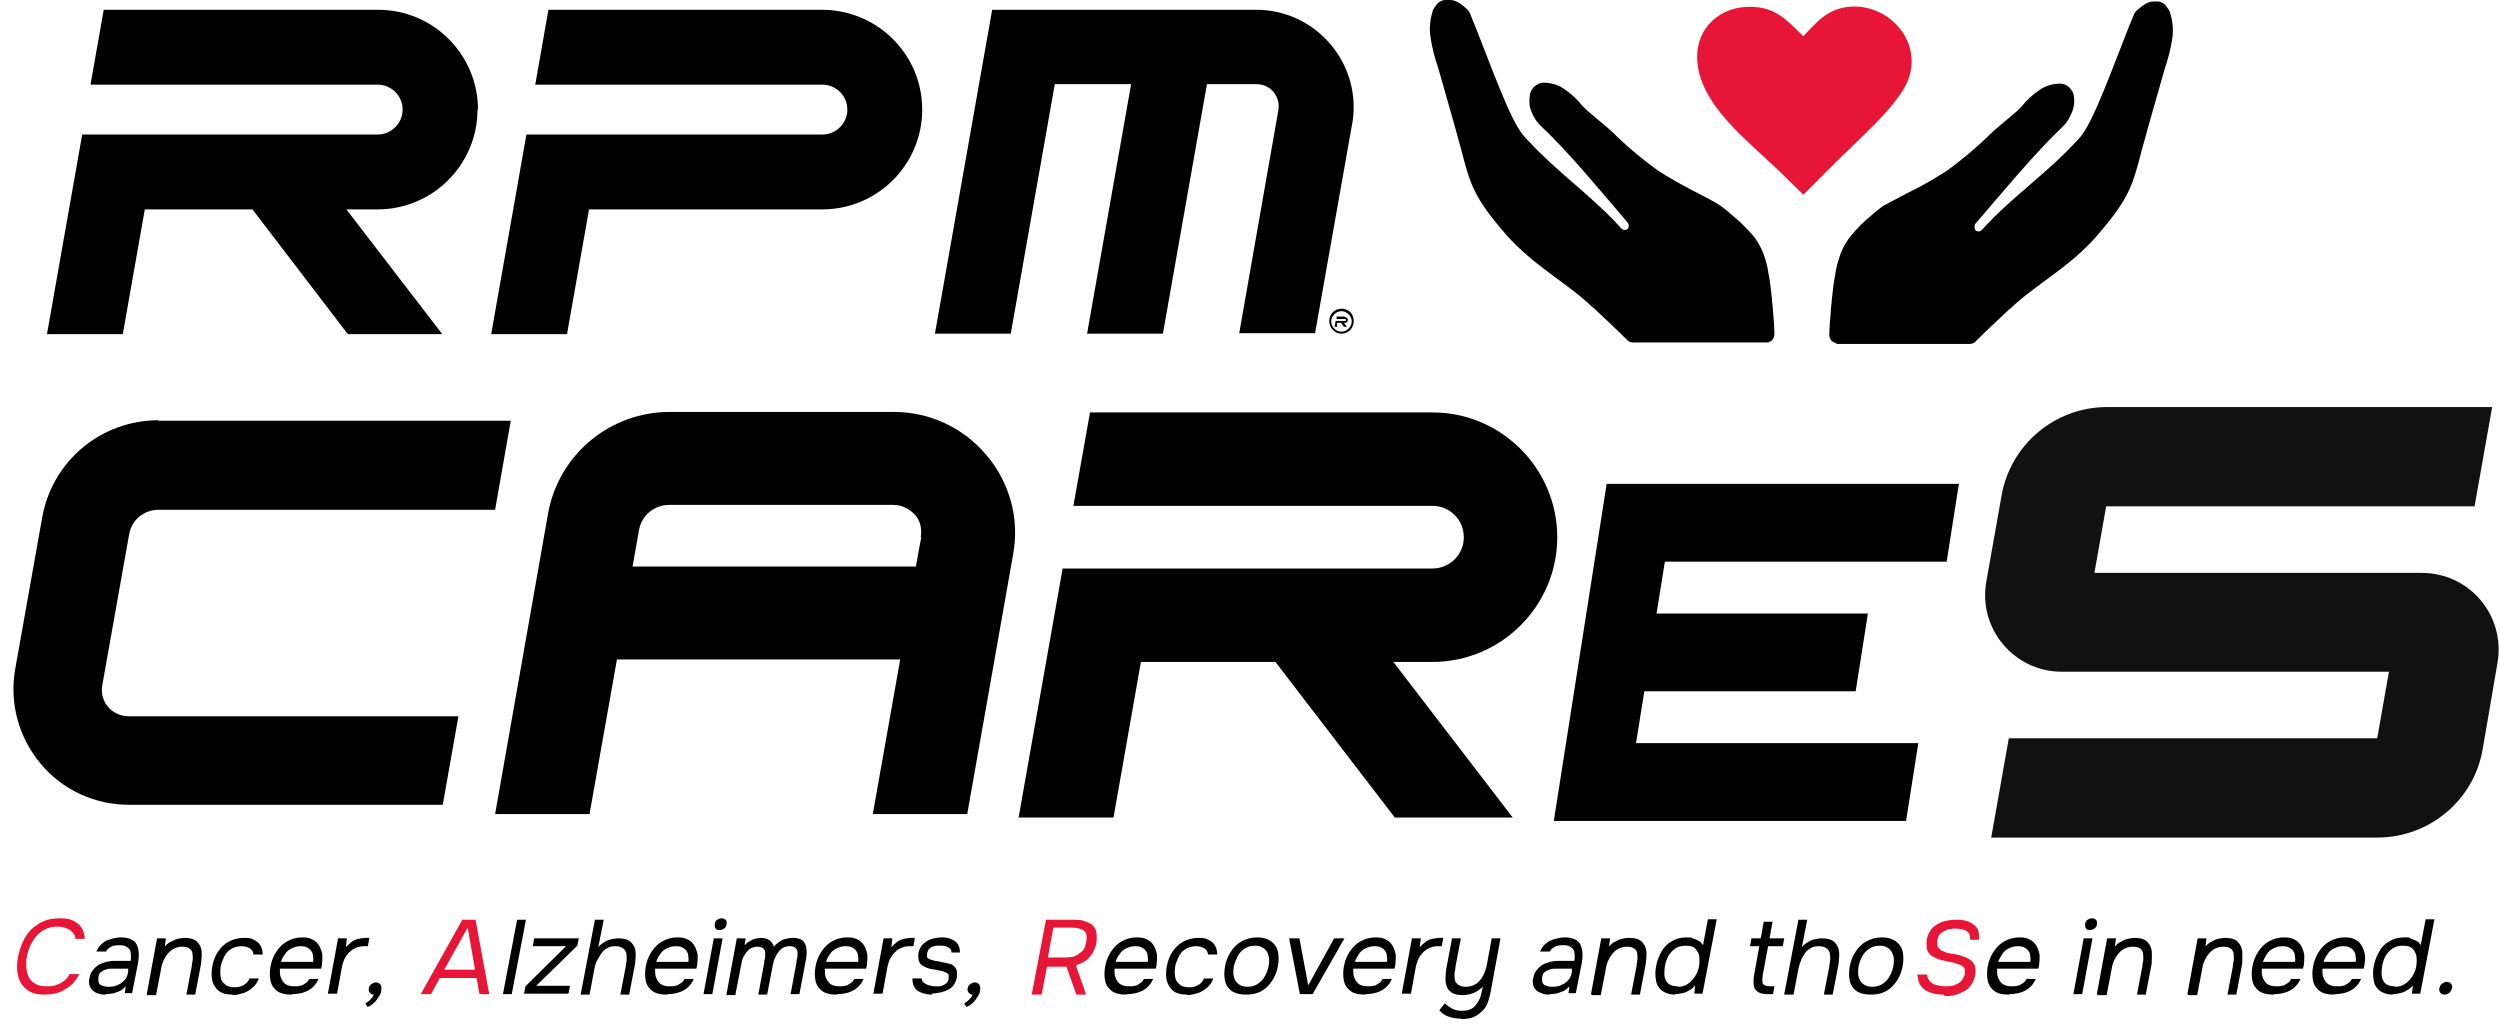
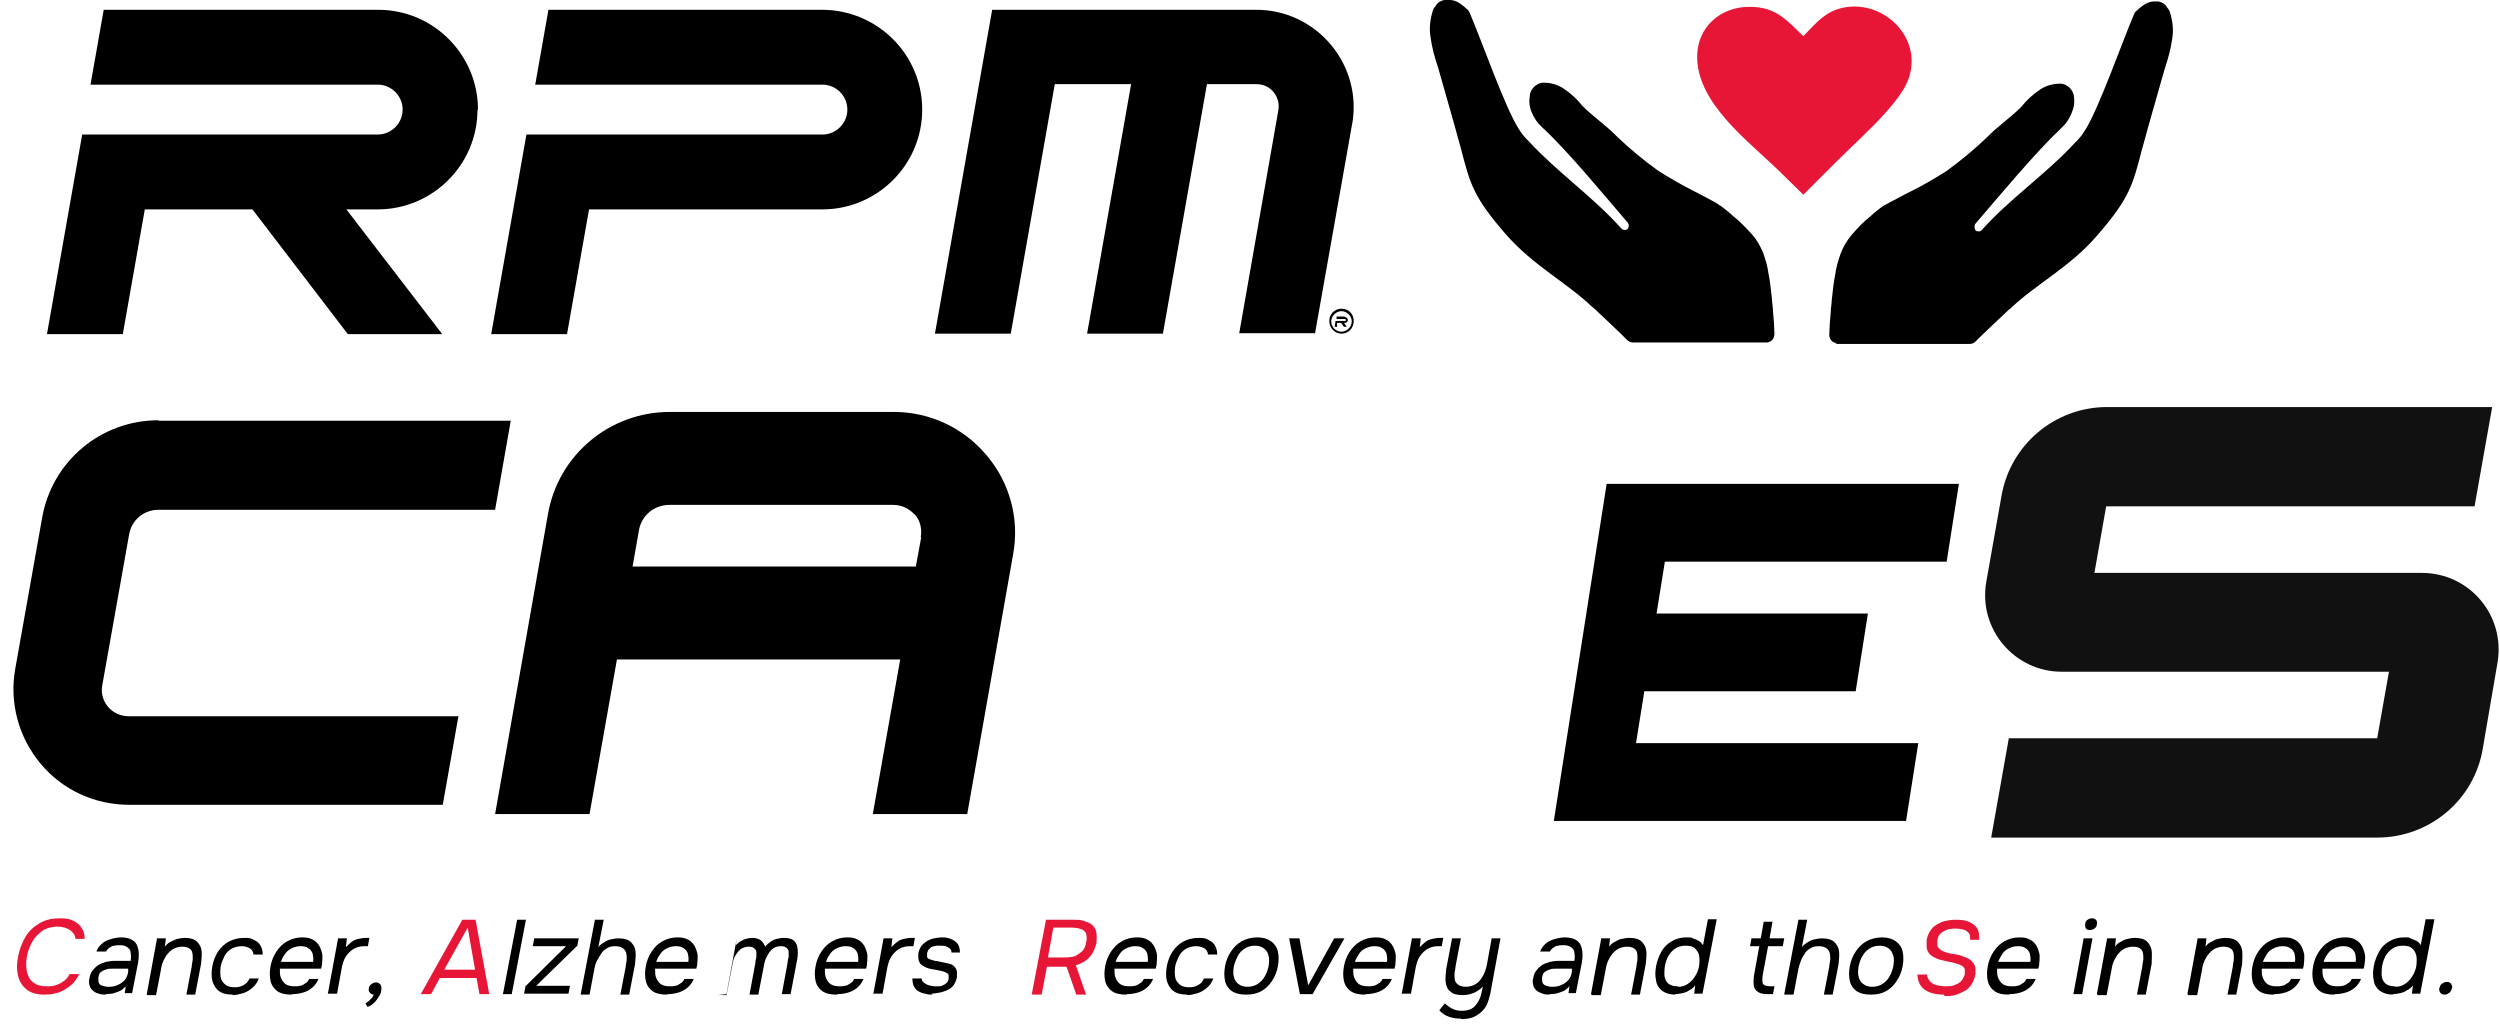
<svg xmlns="http://www.w3.org/2000/svg" id="Layer_2" version="1.1" viewBox="0 0 511 209.7">
  <defs>
    <style>
      .st0 {
        fill: #111;
      }

      .st1 {
        isolation: isolate;
      }

      .st2 {
        fill: #e71637;
      }
    </style>
  </defs>
  <g>
    <g>
      <path d="M276.4,25.3c1-5.8-.6-11.7-4.4-16.2-3.8-4.5-9.3-7.1-15.2-7.1h-54l-11.7,66.2h15.5l9-51h15.6l-9,51h15.5l9-51h10.1c1.9,0,3,1,3.5,1.6.5.6,1.3,1.9,1,3.7l-8,45.6h15.5l7.6-42.9h0Z" />
      <path d="M168.1,2h-56l-2.7,15.3h58.7c2.8,0,5.1,2.3,5.1,5.1s-2.3,5.1-5.1,5.1h-60.5l-7.2,40.8h15.5l4.5-25.5h47.7c11.2,0,20.4-9.1,20.4-20.4S179.3,2,168,2h0Z" />
      <path d="M97.7,22.4c0-11.2-9.1-20.4-20.4-20.4H21.2l-2.7,15.3h58.7c2.8,0,5.1,2.3,5.1,5.1s-2.3,5.1-5.1,5.1H16.8l-7.2,40.8h15.5l4.5-25.5h22l19.5,25.5h19.3l-19.6-25.5h6.4c11.2,0,20.4-9.1,20.4-20.4h0Z" />
    </g>
    <g>
      <path d="M274.9,64.7h-1.7v.5c0,0,1.7,0,1.7,0,0,0,.2,0,.2.2s0,.2-.2.2h-1.9l-.2,1.2h.5v-.8h.8l.6.8h.6l-.6-.8h.2c.4,0,.6-.3.6-.6s-.3-.6-.6-.6h0Z" />
      <path d="M274.2,63.1c-1.4,0-2.5,1.1-2.5,2.5s1.1,2.6,2.5,2.6,2.5-1.1,2.5-2.6-1.1-2.5-2.5-2.5ZM274.2,67.8c-1.2,0-2.1-1-2.1-2.1s1-2.1,2.1-2.1,2.1,1,2.1,2.1-1,2.1-2.1,2.1Z" />
    </g>
  </g>
  <path d="M32.4,85.9c-11.8,0-21.8,8.4-23.8,20l-5.5,30.9c-1.2,6.9.7,13.9,5.2,19.3,4.5,5.4,11.1,8.4,18.1,8.4h64.1l3.2-18.1H26.3c-2.2,0-3.6-1.2-4.2-1.9s-1.6-2.3-1.2-4.4l5.5-30.9c.5-2.9,3-5,6-5h68.8l3.2-18.2H32.4Z" />
  <path d="M201.6,93c-4.7-5.6-11.6-8.8-18.9-8.8h-45.8c-12.3,0-22.8,8.8-24.9,20.9l-10.8,61.3h19.3l5.6-31.6h57.9l-5.6,31.6h19.3l9.4-53.2c1.3-7.2-.7-14.5-5.4-20.1h0ZM188.3,109.8l-1.1,6h-57.9l1.3-7.4c.5-3,3.1-5.2,6.2-5.2h45.8c2.3,0,3.7,1.3,4.4,2s1.6,2.4,1.2,4.6Z" />
-   <path d="M318.3,109.8c0-14-11.4-25.5-25.5-25.5h-70l-3.4,19.1h73.4c3.5,0,6.4,2.8,6.4,6.4s-2.9,6.4-6.4,6.4h-75.6l-9,50.9h19.4l5.6-31.8h27.5l24.4,31.8h24.1l-24.4-31.8h8c14,0,25.5-11.4,25.5-25.5h0Z" />
  <polygon points="397.9 114.8 400.4 98.9 328.4 98.9 317.6 167.8 389.6 167.8 392.1 151.9 334.4 151.9 336.1 141.3 379.3 141.3 381.8 125.4 338.6 125.4 340.3 114.8 397.9 114.8" />
  <g class="st1">
    <g class="st1">
      <path class="st2" d="M9.2,203.3c-1.6,0-2.8-.3-3.7-1-.9-.7-1.5-1.6-1.8-2.8-.3-1.2-.3-2.5,0-4,.3-1.5.8-2.8,1.5-4,.7-1.2,1.7-2.1,2.9-2.8,1.2-.7,2.5-1,4.1-1s2.1.2,2.8.5c.7.4,1.3.8,1.7,1.5.4.6.6,1.3.6,2.2h-1.9c0-.7-.4-1.3-1.1-1.8-.6-.4-1.5-.7-2.6-.7s-2.2.3-3.1.9c-.8.6-1.5,1.3-2,2.2-.5.9-.9,1.9-1.1,3-.2,1.1-.2,2.1,0,3.1.2.9.6,1.7,1.3,2.2.7.6,1.6.8,2.8.8s1.4-.1,2-.3c.6-.2,1.1-.5,1.6-.9.5-.4.8-.8,1-1.3h2c-.4.8-.9,1.6-1.6,2.2s-1.5,1.1-2.4,1.5c-.9.3-1.9.5-3.1.5Z" />
    </g>
    <g class="st1">
      <path d="M21.7,203.3c-.5,0-1,0-1.5-.2-.5-.1-.8-.3-1.2-.6-.3-.3-.6-.6-.7-1.1-.1-.4-.2-.9,0-1.5.1-.6.3-1.2.7-1.6.3-.4.7-.8,1.2-1.1.5-.3,1-.4,1.5-.6.6-.1,1.1-.2,1.7-.2h3.3c.1-.6.1-1.2,0-1.7,0-.5-.3-.8-.7-1.1s-.9-.4-1.5-.4-.8,0-1.1.1c-.4,0-.7.2-1,.4-.3.2-.5.4-.7.8h-2c.2-.5.5-1,.8-1.3.4-.4.8-.7,1.2-.9.5-.2,1-.4,1.5-.5.5-.1,1-.2,1.5-.2,1.6,0,2.7.5,3.2,1.4s.6,2.3.3,3.9l-1.2,6.1h-1.5l.2-1.4c-.4.4-.8.8-1.3,1-.5.2-1,.4-1.5.5-.5,0-.9.1-1.3.1ZM22.2,201.7c.7,0,1.4-.1,1.9-.4.6-.2,1-.6,1.4-1,.4-.5.6-1,.7-1.7v-.6c.1,0-1.9,0-1.9,0-.5,0-.9,0-1.4,0-.5,0-.9,0-1.3.2-.4.1-.7.3-1,.5-.3.2-.4.6-.5,1.1,0,.4,0,.8.1,1.1s.4.5.8.6c.3.1.7.2,1.1.2Z" />
      <path d="M30,203.2l2.1-11.4h1.8l-.2,1.7c.3-.4.7-.8,1.2-1s.9-.5,1.4-.6c.5-.1,1-.2,1.4-.2,1.1,0,1.9.2,2.5.7.5.5.9,1.1,1,1.9s0,1.7-.1,2.7l-1.2,6.3h-1.8l1.1-5.8c0-.5.2-1,.2-1.5,0-.5,0-.9-.1-1.3-.1-.4-.3-.7-.7-.9-.3-.2-.8-.3-1.4-.3s-1.4.2-2,.6c-.6.4-1.1,1-1.5,1.7-.4.7-.7,1.5-.8,2.4l-1,5.2h-1.8Z" />
      <path d="M47.6,203.3c-1.2,0-2.1-.2-2.8-.7-.7-.5-1.1-1.2-1.4-2.1-.2-.9-.2-1.9,0-3,.2-1.1.6-2.1,1.1-2.9.6-.9,1.3-1.6,2.2-2.1.9-.5,2-.8,3.2-.8s1.4.1,2,.4c.6.3,1,.6,1.3,1.1.3.5.5,1.1.5,1.9h-1.9c0-.6-.4-1.1-.8-1.3s-.9-.4-1.6-.4-1.6.2-2.2.6c-.6.4-1.1.9-1.4,1.6s-.6,1.3-.7,2c-.1.7-.1,1.4,0,2.1.1.6.4,1.1.9,1.5.4.4,1.1.6,1.9.6s1.2-.1,1.8-.4c.6-.3,1-.7,1.3-1.4h1.9c-.3.8-.7,1.4-1.3,1.9-.6.5-1.2.9-1.9,1.1-.7.2-1.4.4-2.2.4Z" />
      <path d="M59.6,203.3c-1.2,0-2.2-.2-2.9-.7-.7-.5-1.2-1.2-1.4-2.1-.2-.9-.2-1.9,0-3,.2-1.1.6-2.1,1.2-3s1.3-1.6,2.2-2.1c.9-.5,1.9-.8,3.1-.8s1.6.2,2.2.5c.6.3,1,.8,1.3,1.3.3.6.5,1.2.6,1.8,0,.7,0,1.3-.1,2,0,.1,0,.3-.1.4,0,.1,0,.3-.1.4h-8.4c0,.7,0,1.3.2,1.8.2.5.5,1,.9,1.3.4.3,1,.5,1.8.5s.8,0,1.2-.1c.4,0,.8-.3,1.1-.5.4-.2.6-.5.8-.9h1.9c-.3.7-.7,1.3-1.3,1.8-.6.5-1.2.8-1.9,1-.7.2-1.4.3-2.1.3ZM57.4,196.6h6.6c.1-.6,0-1.2-.1-1.7-.2-.5-.5-.9-.9-1.1-.4-.3-.9-.4-1.6-.4s-1.3.2-1.9.5-1,.7-1.3,1.2c-.4.5-.6,1-.8,1.6Z" />
      <path d="M67,203.2l2.1-11.4h1.8l-.2,1.8c.4-.4.8-.8,1.2-1.1s.9-.5,1.4-.6,1-.2,1.6-.2h.6l-.3,1.7h-.7c-.9,0-1.6.2-2.3.6-.6.4-1.1.9-1.5,1.5-.4.6-.6,1.3-.8,2.1l-1,5.5h-1.8Z" />
      <path d="M75.1,205.8l-.4-.7c.2-.1.4-.3.7-.5.2-.2.4-.4.6-.6.2-.2.3-.5.4-.7-.4,0-.6-.2-.8-.4-.2-.2-.3-.5-.2-.9,0-.4.3-.7.6-.9.3-.2.6-.3.9-.3s.7.2.9.5c.2.3.2.7.1,1.3,0,.4-.3.9-.6,1.3-.3.5-.6.9-1,1.2-.4.4-.8.6-1.2.7Z" />
    </g>
    <g class="st1">
      <path class="st2" d="M86,203.2l8.5-15.2h2.7l2.8,15.2h-2l-.6-3.3h-7.5l-1.8,3.3h-2ZM90.8,198.2h6.3l-1.5-8.6-4.8,8.6Z" />
    </g>
    <g class="st1">
      <path d="M102.8,203.2l2.9-15.2h1.8l-2.9,15.2h-1.8Z" />
      <path d="M107.1,203.2l.3-1.6,8.3-8.2h-6.8l.3-1.6h9.1l-.3,1.5-8.4,8.2h6.9l-.3,1.6h-9.1Z" />
      <path d="M118.7,203.2l2.9-15.2h1.8l-1.1,5.6c.3-.4.7-.7,1.2-1,.4-.3.9-.5,1.4-.6.5-.1,1-.2,1.5-.2,1.1,0,1.9.2,2.5.7.5.5.9,1.1,1,1.9.1.8,0,1.7-.1,2.7l-1.2,6.2h-1.8l1.1-5.7c0-.5.2-1,.2-1.5,0-.5,0-.9-.1-1.3s-.3-.7-.7-1c-.3-.2-.8-.4-1.5-.4s-1.2.1-1.7.4c-.5.3-.9.6-1.2,1.1-.3.5-.6.9-.9,1.5s-.4,1.1-.5,1.6l-1,5.3h-1.8Z" />
      <path d="M136.3,203.3c-1.2,0-2.2-.2-2.9-.7-.7-.5-1.2-1.2-1.4-2.1-.2-.9-.2-1.9,0-3,.2-1.1.6-2.1,1.2-3s1.3-1.6,2.2-2.1c.9-.5,1.9-.8,3.1-.8s1.6.2,2.2.5c.6.3,1,.8,1.3,1.3.3.6.5,1.2.6,1.8,0,.7,0,1.3-.1,2,0,.1,0,.3-.1.4,0,.1,0,.3-.1.4h-8.4c0,.7,0,1.3.2,1.8.2.5.5,1,.9,1.3.4.3,1,.5,1.8.5s.8,0,1.2-.1c.4,0,.8-.3,1.1-.5.4-.2.6-.5.8-.9h1.9c-.3.7-.7,1.3-1.3,1.8-.6.5-1.2.8-1.9,1-.7.2-1.4.3-2.1.3ZM134.1,196.6h6.6c.1-.6,0-1.2-.1-1.7-.2-.5-.5-.9-.9-1.1-.4-.3-.9-.4-1.6-.4s-1.3.2-1.9.5-1,.7-1.3,1.2c-.4.5-.6,1-.8,1.6Z" />
-       <path d="M143.8,203.2l2.1-11.4h1.8l-2.1,11.4h-1.8ZM147.1,190.1c-.4,0-.7-.1-.8-.3-.2-.2-.2-.5-.2-.9s.2-.7.5-.9c.3-.2.6-.3.9-.3s.6.1.8.3c.2.2.3.5.2.9,0,.4-.2.7-.5.9-.3.2-.6.3-.9.3Z" />
-       <path d="M148.5,203.2l2.1-11.4h1.8l-.2,1.4c.3-.3.6-.6,1-.8.3-.2.7-.4,1.1-.5.4-.1.8-.2,1.2-.2.8,0,1.4.2,1.8.5.4.3.7.8.9,1.3.3-.4.7-.7,1.1-1s.8-.5,1.3-.6.9-.2,1.5-.2c.8,0,1.5.2,1.9.5.4.4.7.8.8,1.5.1.6.1,1.3,0,2.1l-1.4,7.4h-1.8l1.2-6.5c0-.4.1-.8.2-1.1,0-.4,0-.8,0-1.1,0-.3-.2-.6-.5-.8-.2-.2-.6-.3-1.1-.3s-.9.1-1.3.3-.7.5-1,.9c-.3.4-.5.8-.7,1.2s-.3.8-.4,1.3l-1.2,6.2h-1.8l1.2-6.5c0-.4.1-.7.2-1.1,0-.4,0-.8,0-1.1,0-.3-.2-.6-.5-.8-.2-.2-.6-.3-1.1-.3s-1.3.2-1.7.6c-.5.4-.8.9-1.1,1.4-.3.6-.4,1.1-.5,1.7l-1.2,6.2h-1.8Z" />
+       <path d="M148.5,203.2l2.1-11.4l-.2,1.4c.3-.3.6-.6,1-.8.3-.2.7-.4,1.1-.5.4-.1.8-.2,1.2-.2.8,0,1.4.2,1.8.5.4.3.7.8.9,1.3.3-.4.7-.7,1.1-1s.8-.5,1.3-.6.9-.2,1.5-.2c.8,0,1.5.2,1.9.5.4.4.7.8.8,1.5.1.6.1,1.3,0,2.1l-1.4,7.4h-1.8l1.2-6.5c0-.4.1-.8.2-1.1,0-.4,0-.8,0-1.1,0-.3-.2-.6-.5-.8-.2-.2-.6-.3-1.1-.3s-.9.1-1.3.3-.7.5-1,.9c-.3.4-.5.8-.7,1.2s-.3.8-.4,1.3l-1.2,6.2h-1.8l1.2-6.5c0-.4.1-.7.2-1.1,0-.4,0-.8,0-1.1,0-.3-.2-.6-.5-.8-.2-.2-.6-.3-1.1-.3s-1.3.2-1.7.6c-.5.4-.8.9-1.1,1.4-.3.6-.4,1.1-.5,1.7l-1.2,6.2h-1.8Z" />
      <path d="M171,203.3c-1.2,0-2.2-.2-2.9-.7-.7-.5-1.2-1.2-1.4-2.1-.2-.9-.2-1.9,0-3,.2-1.1.6-2.1,1.2-3s1.3-1.6,2.2-2.1c.9-.5,1.9-.8,3.1-.8s1.6.2,2.2.5c.6.3,1,.8,1.3,1.3.3.6.5,1.2.6,1.8,0,.7,0,1.3-.1,2,0,.1,0,.3-.1.4,0,.1,0,.3-.1.4h-8.4c0,.7,0,1.3.2,1.8.2.5.5,1,.9,1.3.4.3,1,.5,1.8.5s.8,0,1.2-.1c.4,0,.8-.3,1.1-.5.4-.2.6-.5.8-.9h1.9c-.3.7-.7,1.3-1.3,1.8-.6.5-1.2.8-1.9,1-.7.2-1.4.3-2.1.3ZM168.8,196.6h6.6c.1-.6,0-1.2-.1-1.7-.2-.5-.5-.9-.9-1.1-.4-.3-.9-.4-1.6-.4s-1.3.2-1.9.5-1,.7-1.3,1.2c-.4.5-.6,1-.8,1.6Z" />
      <path d="M178.5,203.2l2.1-11.4h1.8l-.2,1.8c.4-.4.8-.8,1.2-1.1s.9-.5,1.4-.6,1-.2,1.6-.2h.6l-.3,1.7h-.7c-.9,0-1.6.2-2.3.6-.6.4-1.1.9-1.5,1.5-.4.6-.6,1.3-.8,2.1l-1,5.5h-1.8Z" />
      <path d="M190.6,203.3c-.5,0-1,0-1.5-.2-.5,0-1-.3-1.4-.5-.4-.2-.7-.6-.9-1-.2-.4-.3-.9-.3-1.6h1.9c0,.4.2.7.5.9.3.2.6.4,1,.5.4.1.8.2,1.1.2s.5,0,.8,0c.3,0,.6,0,.9-.2.3-.1.6-.3.8-.5.2-.2.4-.5.4-.9,0-.3,0-.5,0-.7,0-.2-.2-.3-.5-.5-.2-.1-.5-.2-.8-.3-.6-.1-1.3-.3-2.1-.4-.7-.1-1.4-.4-1.9-.7-.2-.1-.3-.3-.5-.4-.1-.2-.2-.4-.3-.6,0-.2-.1-.4-.1-.7,0-.3,0-.5,0-.8.1-.6.3-1,.6-1.5.3-.4.7-.7,1.1-1,.5-.3,1-.5,1.5-.6.5-.1,1.1-.2,1.7-.2s1.4.1,1.9.4c.6.2,1,.6,1.3,1,.3.5.4,1,.4,1.7h-1.7c0-.4-.2-.8-.6-1-.4-.3-.9-.4-1.6-.4s-.5,0-.8,0c-.3,0-.6.1-.9.2-.3.1-.5.3-.7.5-.2.2-.3.5-.4.8,0,.3,0,.6,0,.8s.3.4.6.5c.3.1.6.2,1,.3.5,0,1,.2,1.6.3.6.1,1,.2,1.4.3.4.1.8.3,1,.6.3.3.4.6.5.9,0,.4,0,.8,0,1.2-.1.7-.4,1.2-.7,1.7-.3.4-.8.8-1.3,1-.5.2-1,.4-1.6.5-.6.1-1.1.2-1.6.2Z" />
-       <path d="M197.5,205.8l-.4-.7c.2-.1.4-.3.7-.5.2-.2.4-.4.6-.6.2-.2.3-.5.4-.7-.4,0-.6-.2-.8-.4-.2-.2-.3-.5-.2-.9,0-.4.3-.7.6-.9.3-.2.6-.3.9-.3s.7.2.9.5c.2.3.2.7.1,1.3,0,.4-.3.9-.6,1.3-.3.5-.6.9-1,1.2-.4.4-.8.6-1.2.7Z" />
    </g>
    <g class="st1">
      <path class="st2" d="M210.9,203.2l2.9-15.2h5.7c.8,0,1.6,0,2.2.3.6.2,1.2.4,1.6.8.4.4.7.9.8,1.5.1.6.1,1.3,0,2.2-.2.8-.5,1.6-.9,2.2-.4.6-.9,1.1-1.5,1.5-.6.4-1.2.6-1.8.8l2.1,6h-2l-2-5.7h-4l-1.1,5.7h-1.9ZM214.1,195.7h3.2c.6,0,1.1,0,1.6-.1.5,0,1-.2,1.4-.5s.8-.5,1.1-.9c.3-.4.5-.9.6-1.6.2-.7.1-1.3,0-1.8-.2-.4-.6-.8-1.1-.9-.5-.2-1.2-.3-2-.3h-3.6l-1.1,6.1Z" />
    </g>
    <g class="st1">
      <path d="M230.2,203.3c-1.2,0-2.2-.2-2.9-.7-.7-.5-1.2-1.2-1.4-2.1-.2-.9-.2-1.9,0-3,.2-1.1.6-2.1,1.2-3s1.3-1.6,2.2-2.1c.9-.5,1.9-.8,3.1-.8s1.6.2,2.2.5c.6.3,1,.8,1.3,1.3.3.6.5,1.2.6,1.8,0,.7,0,1.3-.1,2,0,.1,0,.3-.1.4,0,.1,0,.3-.1.4h-8.4c0,.7,0,1.3.2,1.8.2.5.5,1,.9,1.3.4.3,1,.5,1.8.5s.8,0,1.2-.1c.4,0,.8-.3,1.1-.5.4-.2.6-.5.8-.9h1.9c-.3.7-.7,1.3-1.3,1.8-.6.5-1.2.8-1.9,1-.7.2-1.4.3-2.1.3ZM228,196.6h6.6c.1-.6,0-1.2-.1-1.7-.2-.5-.5-.9-.9-1.1-.4-.3-.9-.4-1.6-.4s-1.3.2-1.9.5-1,.7-1.3,1.2c-.4.5-.6,1-.8,1.6Z" />
    </g>
    <g class="st1">
      <path d="M242.7,203.3c-1.2,0-2.1-.2-2.8-.7-.7-.5-1.1-1.2-1.4-2.1-.2-.9-.2-1.9,0-3,.2-1.1.6-2.1,1.1-2.9.6-.9,1.3-1.6,2.2-2.1.9-.5,2-.8,3.2-.8s1.4.1,2,.4c.6.3,1,.6,1.3,1.1.3.5.5,1.1.5,1.9h-1.9c0-.6-.4-1.1-.8-1.3s-.9-.4-1.6-.4-1.6.2-2.2.6c-.6.4-1.1.9-1.4,1.6s-.6,1.3-.7,2c-.1.7-.1,1.4,0,2.1.1.6.4,1.1.9,1.5.4.4,1.1.6,1.9.6s1.2-.1,1.8-.4c.6-.3,1-.7,1.3-1.4h1.9c-.3.8-.7,1.4-1.3,1.9-.6.5-1.2.9-1.9,1.1-.7.2-1.4.4-2.2.4Z" />
      <path d="M254.7,203.3c-1.2,0-2.1-.2-2.9-.7-.7-.5-1.2-1.2-1.4-2.1-.2-.9-.2-1.9,0-3,.2-1.1.6-2.1,1.2-3s1.3-1.6,2.2-2.1c.9-.5,2-.8,3.2-.8s2.1.3,2.8.8c.7.5,1.2,1.2,1.4,2.1s.2,1.9,0,3c-.2,1.1-.6,2.1-1.2,3s-1.3,1.6-2.2,2.1c-.9.5-1.9.7-3.1.7ZM255,201.7c.8,0,1.5-.2,2.1-.6.6-.4,1.1-.9,1.4-1.5.4-.6.6-1.3.8-2.1.1-.8.2-1.5,0-2.1-.1-.6-.4-1.1-.9-1.5-.5-.4-1.1-.6-1.9-.6s-1.5.2-2.1.6c-.6.4-1.1.9-1.4,1.5s-.6,1.3-.8,2.1c-.1.8-.2,1.5,0,2.1.1.6.4,1.1.9,1.5.5.4,1.1.6,1.9.6Z" />
      <path d="M265.7,203.2l-2.2-11.4h2.1l1.8,9.6,5.3-9.6h2.1l-6.5,11.4h-2.5Z" />
      <path d="M279,203.3c-1.2,0-2.2-.2-2.9-.7-.7-.5-1.2-1.2-1.4-2.1-.2-.9-.2-1.9,0-3,.2-1.1.6-2.1,1.2-3s1.3-1.6,2.2-2.1c.9-.5,1.9-.8,3.1-.8s1.6.2,2.2.5c.6.3,1,.8,1.3,1.3.3.6.5,1.2.6,1.8,0,.7,0,1.3-.1,2,0,.1,0,.3-.1.4,0,.1,0,.3-.1.4h-8.4c0,.7,0,1.3.2,1.8.2.5.5,1,.9,1.3.4.3,1,.5,1.8.5s.8,0,1.2-.1c.4,0,.8-.3,1.1-.5.4-.2.6-.5.8-.9h1.9c-.3.7-.7,1.3-1.3,1.8-.6.5-1.2.8-1.9,1-.7.2-1.4.3-2.1.3ZM276.9,196.6h6.6c.1-.6,0-1.2-.1-1.7-.2-.5-.5-.9-.9-1.1-.4-.3-.9-.4-1.6-.4s-1.3.2-1.9.5-1,.7-1.3,1.2c-.3.5-.6,1-.8,1.6Z" />
      <path d="M286.5,203.2l2.1-11.4h1.8l-.2,1.8c.4-.4.8-.8,1.2-1.1.4-.3.9-.5,1.4-.6.5-.1,1-.2,1.6-.2h.6l-.3,1.7h-.7c-.9,0-1.6.2-2.3.6-.6.4-1.1.9-1.5,1.5-.4.6-.6,1.3-.8,2.1l-1,5.5h-1.8Z" />
      <path d="M298.6,208.2c-.9,0-1.7-.1-2.5-.4s-1.4-.7-1.9-1.3l1.1-1.4c.5.4,1,.8,1.6,1.1.6.3,1.2.4,1.9.4,1.2,0,2.1-.3,2.7-1,.6-.7,1.1-1.5,1.3-2.6l.3-1.4c-.3.4-.7.7-1.2,1-.4.3-.9.4-1.4.6-.5.1-1,.2-1.5.2-1.1,0-2-.2-2.5-.7-.6-.4-.9-1.1-1-1.9-.1-.8,0-1.7.1-2.7l1.2-6.3h1.8l-1.1,5.8c0,.5-.2,1-.2,1.5,0,.5,0,.9.1,1.3s.4.7.7.9c.3.2.8.4,1.5.4s1.5-.2,2.1-.6c.6-.4,1-.9,1.4-1.6s.6-1.4.8-2.2l1-5.5h1.8l-2.1,11.4c-.2.8-.4,1.5-.7,2.2-.3.6-.8,1.2-1.3,1.6-.5.4-1.1.8-1.7,1-.7.2-1.4.3-2.2.3Z" />
      <path d="M316.8,203.3c-.5,0-1,0-1.5-.2s-.8-.3-1.2-.6c-.3-.3-.6-.6-.7-1.1s-.2-.9,0-1.5c.1-.6.3-1.2.7-1.6.3-.4.7-.8,1.2-1.1.5-.3,1-.4,1.5-.6.6-.1,1.1-.2,1.7-.2h3.3c.1-.6.1-1.2,0-1.7,0-.5-.3-.8-.7-1.1-.4-.3-.9-.4-1.5-.4s-.8,0-1.1.1c-.4,0-.7.2-1,.4s-.5.4-.7.8h-2c.2-.5.5-1,.8-1.3.4-.4.8-.7,1.2-.9.5-.2,1-.4,1.5-.5.5-.1,1-.2,1.5-.2,1.6,0,2.7.5,3.2,1.4.5,1,.6,2.3.3,3.9l-1.2,6.1h-1.5l.2-1.4c-.4.4-.8.8-1.3,1-.5.2-1,.4-1.5.5s-.9.1-1.3.1ZM317.3,201.7c.7,0,1.4-.1,1.9-.4.6-.2,1-.6,1.4-1,.4-.5.6-1,.7-1.7v-.6c.1,0-1.9,0-1.9,0-.5,0-.9,0-1.4,0-.5,0-.9,0-1.3.2-.4.1-.7.3-1,.5-.3.2-.4.6-.5,1.1,0,.4,0,.8.1,1.1.2.3.4.5.8.6.3.1.7.2,1.1.2Z" />
      <path d="M325.2,203.2l2.1-11.4h1.8l-.2,1.7c.3-.4.7-.8,1.2-1,.5-.3.9-.5,1.4-.6.5-.1,1-.2,1.5-.2,1.1,0,1.9.2,2.5.7.5.5.9,1.1,1,1.9s0,1.7-.1,2.7l-1.2,6.3h-1.8l1.1-5.8c0-.5.2-1,.2-1.5,0-.5,0-.9-.1-1.3-.1-.4-.3-.7-.7-.9-.3-.2-.8-.3-1.4-.3s-1.4.2-2,.6c-.6.4-1.1,1-1.5,1.7-.4.7-.7,1.5-.8,2.4l-1,5.2h-1.8Z" />
      <path d="M342.4,203.3c-1.1,0-2-.3-2.7-.8-.6-.5-1.1-1.2-1.2-2.1-.2-.9-.2-1.8,0-2.9.2-1.1.6-2.1,1.1-3,.5-.9,1.2-1.6,2.1-2.1.8-.5,1.8-.8,3-.8s.9,0,1.3.2c.4.1.8.3,1.2.5.4.2.6.5.9.9l1-5.3h1.8l-2.9,15.2h-1.7l.2-1.7c-.3.4-.7.8-1.2,1-.4.3-.9.5-1.4.6-.5.1-1,.2-1.5.2ZM343,201.7c.8,0,1.4-.2,2-.6.6-.4,1.1-.9,1.5-1.6.4-.6.7-1.4.8-2.1.1-.8.1-1.5,0-2.1s-.5-1.1-.9-1.5c-.4-.4-1.1-.5-1.9-.5s-1.5.2-2.1.6c-.6.4-1,.9-1.4,1.5-.3.6-.6,1.4-.7,2.1-.1.6-.1,1.1-.1,1.6,0,.5.1.9.3,1.3.2.4.5.7.9.9.4.2.9.3,1.5.3Z" />
      <path d="M361.4,203.2c-.9,0-1.5-.1-2-.4s-.8-.7-.9-1.2c-.1-.5-.1-1.2,0-2.1l1.1-6.1h-1.9l.3-1.6h1.9l.6-3.4h1.8l-.6,3.4h3l-.3,1.6h-3l-1.1,5.9c-.1.8-.1,1.3,0,1.7.2.4.7.6,1.6.6h.8l-.3,1.6h-1.2Z" />
      <path d="M364.7,203.2l2.9-15.2h1.8l-1.1,5.6c.3-.4.7-.7,1.2-1,.4-.3.9-.5,1.4-.6s1-.2,1.5-.2c1.1,0,1.9.2,2.5.7.5.5.9,1.1,1,1.9.1.8,0,1.7-.1,2.7l-1.2,6.2h-1.8l1.1-5.7c0-.5.2-1,.2-1.5,0-.5,0-.9-.1-1.3-.1-.4-.3-.7-.7-1-.3-.2-.8-.4-1.5-.4s-1.2.1-1.7.4c-.5.3-.9.6-1.2,1.1s-.6.9-.8,1.5c-.2.5-.4,1.1-.5,1.6l-1,5.3h-1.8Z" />
      <path d="M382.4,203.3c-1.2,0-2.1-.2-2.9-.7-.7-.5-1.2-1.2-1.4-2.1-.2-.9-.2-1.9,0-3,.2-1.1.6-2.1,1.2-3,.6-.9,1.3-1.6,2.2-2.1.9-.5,2-.8,3.2-.8s2.1.3,2.8.8c.7.5,1.2,1.2,1.4,2.1s.2,1.9,0,3c-.2,1.1-.6,2.1-1.2,3-.6.9-1.3,1.6-2.2,2.1-.9.5-1.9.7-3.1.7ZM382.7,201.7c.8,0,1.5-.2,2.1-.6s1.1-.9,1.4-1.5c.4-.6.6-1.3.8-2.1.1-.8.2-1.5,0-2.1s-.4-1.1-.9-1.5c-.5-.4-1.1-.6-1.9-.6s-1.5.2-2.1.6c-.6.4-1.1.9-1.4,1.5-.4.6-.6,1.3-.8,2.1-.1.8-.2,1.5,0,2.1.1.6.4,1.1.9,1.5s1.1.6,1.9.6Z" />
    </g>
    <g class="st1">
      <path class="st2" d="M397.3,203.3c-1,0-1.8-.1-2.7-.4-.8-.3-1.5-.7-1.9-1.3-.5-.6-.7-1.4-.8-2.4h2c0,.6.3,1.1.7,1.5.4.4.9.6,1.4.7s1.1.2,1.7.2,1.2,0,1.7-.2c.5-.2,1-.4,1.4-.8.4-.4.6-.9.8-1.4,0-.5,0-.8,0-1.1-.1-.3-.3-.5-.6-.7-.3-.2-.6-.3-1-.4-.5-.2-1-.3-1.6-.4-.6-.1-1.1-.3-1.7-.4s-1.1-.4-1.5-.6c-.2-.1-.5-.3-.7-.5-.2-.2-.4-.5-.5-.7s-.2-.6-.2-1c0-.4,0-.8,0-1.2.1-.6.3-1.2.6-1.7.3-.5.6-.9,1-1.2.4-.3.9-.6,1.4-.8.5-.2,1-.3,1.6-.4s1.1-.1,1.6-.1c.9,0,1.7.1,2.4.4.7.3,1.3.7,1.7,1.3.4.6.5,1.4.4,2.4h-1.8c0-.6,0-1.1-.3-1.4s-.6-.6-1.1-.7c-.5-.1-1-.2-1.5-.2s-.8,0-1.2.1c-.4,0-.8.2-1.2.4-.4.2-.7.4-.9.7-.3.3-.4.7-.5,1.2,0,.4,0,.7,0,1,0,.3.2.5.4.7.2.2.4.4.7.5.6.3,1.4.5,2.2.6.8.1,1.6.3,2.2.6.4.1.8.3,1.1.5.3.2.6.5.8.8.2.3.3.6.4,1,0,.4,0,.8,0,1.2-.2.8-.4,1.5-.8,2.1-.4.6-.9,1.1-1.5,1.4s-1.2.6-1.9.8c-.7.2-1.4.2-2.1.2Z" />
    </g>
    <g class="st1">
      <path d="M410.6,203.3c-1.2,0-2.2-.2-2.9-.7-.7-.5-1.2-1.2-1.4-2.1-.2-.9-.2-1.9,0-3,.2-1.1.6-2.1,1.2-3s1.3-1.6,2.2-2.1c.9-.5,1.9-.8,3.1-.8s1.6.2,2.2.5c.6.3,1,.8,1.3,1.3.3.6.5,1.2.6,1.8,0,.7,0,1.3-.1,2,0,.1,0,.3-.1.4,0,.1,0,.3-.1.4h-8.4c0,.7,0,1.3.2,1.8.2.5.5,1,.9,1.3.4.3,1,.5,1.8.5s.8,0,1.2-.1c.4,0,.8-.3,1.1-.5.4-.2.6-.5.8-.9h1.9c-.3.7-.7,1.3-1.3,1.8-.6.5-1.2.8-1.9,1-.7.2-1.4.3-2.1.3ZM408.4,196.6h6.6c.1-.6,0-1.2-.1-1.7-.2-.5-.5-.9-.9-1.1-.4-.3-.9-.4-1.6-.4s-1.3.2-1.9.5-1,.7-1.3,1.2c-.3.5-.6,1-.8,1.6Z" />
      <path d="M423.8,203.2l2.1-11.4h1.8l-2.1,11.4h-1.8ZM427.2,190.1c-.4,0-.7-.1-.8-.3-.2-.2-.2-.5-.2-.9s.2-.7.5-.9c.3-.2.6-.3.9-.3s.6.1.8.3.3.5.2.9c0,.4-.2.7-.5.9-.3.2-.6.3-.9.3Z" />
      <path d="M428.6,203.2l2.1-11.4h1.8l-.2,1.7c.3-.4.7-.8,1.2-1,.5-.3.9-.5,1.4-.6.5-.1,1-.2,1.4-.2,1.1,0,1.9.2,2.5.7.5.5.9,1.1,1,1.9s0,1.7,0,2.7l-1.2,6.3h-1.8l1.1-5.8c0-.5.2-1,.2-1.5,0-.5,0-.9-.1-1.3-.1-.4-.3-.7-.7-.9-.3-.2-.8-.3-1.4-.3s-1.4.2-2,.6c-.6.4-1.1,1-1.5,1.7-.4.7-.7,1.5-.8,2.4l-1,5.2h-1.8Z" />
      <path d="M447.1,203.2l2.1-11.4h1.8l-.2,1.7c.3-.4.7-.8,1.2-1,.5-.3.9-.5,1.4-.6.5-.1,1-.2,1.4-.2,1.1,0,1.9.2,2.5.7.5.5.9,1.1,1,1.9s0,1.7,0,2.7l-1.2,6.3h-1.8l1.1-5.8c0-.5.2-1,.2-1.5,0-.5,0-.9-.1-1.3-.1-.4-.3-.7-.7-.9-.3-.2-.8-.3-1.4-.3s-1.4.2-2,.6c-.6.4-1.1,1-1.5,1.7-.4.7-.7,1.5-.8,2.4l-1,5.2h-1.8Z" />
      <path d="M464.7,203.3c-1.2,0-2.2-.2-2.9-.7-.7-.5-1.2-1.2-1.4-2.1-.2-.9-.2-1.9,0-3,.2-1.1.6-2.1,1.2-3s1.3-1.6,2.2-2.1c.9-.5,1.9-.8,3.1-.8s1.6.2,2.2.5c.6.3,1,.8,1.3,1.3.3.6.5,1.2.6,1.8,0,.7,0,1.3-.1,2,0,.1,0,.3-.1.4,0,.1,0,.3-.1.4h-8.4c0,.7,0,1.3.2,1.8.2.5.5,1,.9,1.3.4.3,1,.5,1.8.5s.8,0,1.2-.1c.4,0,.8-.3,1.1-.5.4-.2.6-.5.8-.9h1.9c-.3.7-.7,1.3-1.3,1.8-.6.5-1.2.8-1.9,1-.7.2-1.4.3-2.1.3ZM462.5,196.6h6.6c.1-.6,0-1.2-.1-1.7-.2-.5-.5-.9-.9-1.1-.4-.3-.9-.4-1.6-.4s-1.3.2-1.9.5-1,.7-1.3,1.2c-.3.5-.6,1-.8,1.6Z" />
      <path d="M477.1,203.3c-1.2,0-2.2-.2-2.9-.7-.7-.5-1.2-1.2-1.4-2.1s-.2-1.9,0-3c.2-1.1.6-2.1,1.2-3s1.3-1.6,2.2-2.1c.9-.5,1.9-.8,3.1-.8s1.6.2,2.2.5,1,.8,1.3,1.3c.3.6.5,1.2.6,1.8s0,1.3-.1,2c0,.1,0,.3-.1.4,0,.1,0,.3-.1.4h-8.4c0,.7,0,1.3.2,1.8.2.5.5,1,.9,1.3.4.3,1,.5,1.8.5s.8,0,1.2-.1c.4,0,.8-.3,1.1-.5.4-.2.6-.5.8-.9h1.9c-.3.7-.7,1.3-1.3,1.8s-1.2.8-1.9,1c-.7.2-1.4.3-2.1.3ZM474.9,196.6h6.6c.1-.6,0-1.2-.1-1.7-.2-.5-.5-.9-.9-1.1-.4-.3-.9-.4-1.6-.4s-1.3.2-1.9.5-1,.7-1.3,1.2c-.4.5-.6,1-.8,1.6Z" />
      <path d="M489.1,203.3c-1.1,0-2-.3-2.7-.8-.6-.5-1.1-1.2-1.2-2.1-.2-.9-.2-1.8,0-2.9.2-1.1.6-2.1,1.1-3,.5-.9,1.2-1.6,2.1-2.1.8-.5,1.8-.8,3-.8s.9,0,1.3.2.8.3,1.2.5c.4.2.7.5.9.9l1-5.3h1.8l-2.9,15.2h-1.7l.2-1.7c-.3.4-.7.8-1.2,1-.4.3-.9.5-1.4.6s-1,.2-1.5.2ZM489.6,201.7c.8,0,1.4-.2,2-.6.6-.4,1.1-.9,1.5-1.6.4-.6.7-1.4.8-2.1.1-.8.1-1.5,0-2.1-.2-.6-.4-1.1-.9-1.5-.5-.4-1.1-.5-1.9-.5s-1.5.2-2.1.6c-.6.4-1,.9-1.4,1.5-.3.6-.6,1.4-.7,2.1-.1.6-.1,1.1-.1,1.6,0,.5.1.9.3,1.3.2.4.5.7.9.9.4.2.9.3,1.5.3Z" />
    </g>
    <g class="st1">
      <path d="M499.7,203.3c-.4,0-.7-.1-.9-.4s-.3-.6-.2-.9.2-.7.5-.9c.3-.2.6-.4,1-.4s.7.1.9.4.3.6.2.9-.3.7-.5.9c-.3.2-.6.4-1,.4Z" />
    </g>
  </g>
  <path class="st0" d="M430.7,83.2c-10.7,0-19.8,7.7-21.6,18.2l-3.1,17.5c-1.7,9.6,5.7,18.4,15.4,18.4h66.9l-2.4,13.6h-75.3l-3.6,20.3h78.9c10.7,0,19.9-7.7,21.6-18.3l3-17.5c1.6-9.6-5.7-18.3-15.5-18.3h-66.9l2.4-13.6h75.3l3.6-20.3h-78.9,0Z" />
  <g>
    <path d="M375.1,70.3h27.5c.5,0,1-.2,1.3-.6,2.1-2.1,4.4-4.2,6.7-6.4l.4-.3c5.1-4.9,12.1-8.4,17.6-14.8,6.6-7.6,7.3-10.2,9.2-17.6.4-1.5.9-3.1,1.3-4.7l3.3-11.6c.7-2.1,1.3-4.2,1.6-6.4.3-1.7.1-3.5-.4-5.2-.1-.4-.3-.8-.6-1.1h0c-.2-.4-.5-.7-.8-.9-.3-.2-.6-.3-1-.4h-.1c-.3,0-.6,0-.9,0-.7,0-1.4.3-2,.7-.6.4-1.2.9-1.7,1.4-.1.1-.2.3-.3.5-2.4,5.6-7.2,19.3-10,23.7-.3.5-.6.9-.9,1.3-.4.5-.8.9-1.2,1.3-5.9,6.4-13.3,11.4-19,17.8-.2.2-.4.3-.6.3-.2,0-.5,0-.7-.2h0c-.1-.2-.2-.4-.2-.7,0-.2,0-.5.2-.7,4.9-5.7,12.3-14.6,17.5-19.5.9-.8,1.6-1.8,2.1-3,.5-1.1.7-2.3.5-3.5h0c0-.4-.2-.7-.3-1-.2-.3-.4-.6-.6-.8h0c-.2-.2-.5-.4-.9-.6-.3-.1-.6-.2-1-.2-1.5,0-2.9.4-4.1,1.2-1.5,1-2.8,2.2-3.9,3.6-2.1,2.1-5,4.1-7,6.2-2.6,2.5-5.4,4.8-8.3,6.9-2.4,1.5-4.9,3-7.4,4.2l-.8.4-3.4,1.8c-.4.2-.7.4-1.1.6-.4.2-.7.5-1,.7l-1,.8-.9.8c-1.4,1.1-2.6,2.4-3.8,3.8-.9,1.1-1.7,2.4-2.2,3.8-.5,1.4-.9,2.8-1.1,4.3-.3,1.5-.5,3.3-.7,5.2,0,.7-.2,1.5-.2,2.4l-.2,2.4c0,.8-.1,1.5-.1,2.2h0c0,.9.6,1.7,1.5,1.7h.1s0,0,0,0Z" />
    <path d="M361.3,70h-27.5c-.5,0-1-.2-1.3-.6-2.1-2.1-4.4-4.2-6.7-6.4l-.4-.3c-5.1-4.9-12-8.4-17.6-14.8-6.6-7.6-7.3-10.2-9.2-17.6-.4-1.5-.9-3.1-1.3-4.7l-3.3-11.6c-.7-2.1-1.3-4.2-1.6-6.4-.3-1.7-.1-3.5.4-5.2.1-.4.3-.8.6-1.1h0c.2-.4.5-.7.8-.9.3-.2.6-.3,1-.4h.1C295.8,0,296.1,0,296.4,0c.7,0,1.4.3,2,.7.6.4,1.2.9,1.7,1.4.1.1.2.3.3.5,2.4,5.6,7.2,19.3,10,23.7.3.5.6.9.9,1.3.4.5.8.9,1.2,1.3,5.8,6.3,13.2,11.4,18.9,17.8.2.2.4.3.6.3.2,0,.5,0,.7-.2h0c.3-.4.3-.9,0-1.3-4.9-5.7-12.2-14.6-17.5-19.5-.9-.8-1.6-1.8-2.1-3-.5-1.1-.6-2.3-.4-3.5h0c0-.4.2-.7.3-1,.2-.3.4-.6.6-.8h0c.3-.2.5-.4.9-.6.3-.1.6-.2,1-.2,1.5,0,2.9.4,4.1,1.2,1.5,1,2.8,2.2,3.9,3.6,2.1,2.1,5,4.1,7,6.2,2.6,2.5,5.4,4.8,8.3,6.9,2.3,1.5,4.8,2.9,7.3,4.2l.8.4,3.4,1.8c.4.2.7.4,1.1.7.4.2.7.5,1,.7l1,.8.9.8c1.4,1.1,2.6,2.4,3.8,3.7,1,1.1,1.7,2.4,2.3,3.8.5,1.4.9,2.8,1.1,4.3.3,1.5.5,3.3.7,5.2,0,.7.2,1.5.2,2.4l.2,2.4c0,.8.1,1.5.1,2.2h0c0,1-.6,1.7-1.5,1.8h0c0,0,0,0,0,0Z" />
  </g>
  <path class="st2" d="M368.5,7.5c2.9-3,4.9-5.6,9.3-6.1,8.3-.9,15.9,7.5,11.8,15.9-1.2,2.4-3.6,5.2-6.3,8-3,3-6.2,6-8.5,8.3l-6.2,6.2-5.1-5c-6.2-6-16.3-13.5-16.6-22.8-.2-6.5,4.9-10.7,10.8-10.6,5.3,0,7.5,2.7,11,6.1h0Z" />
</svg>